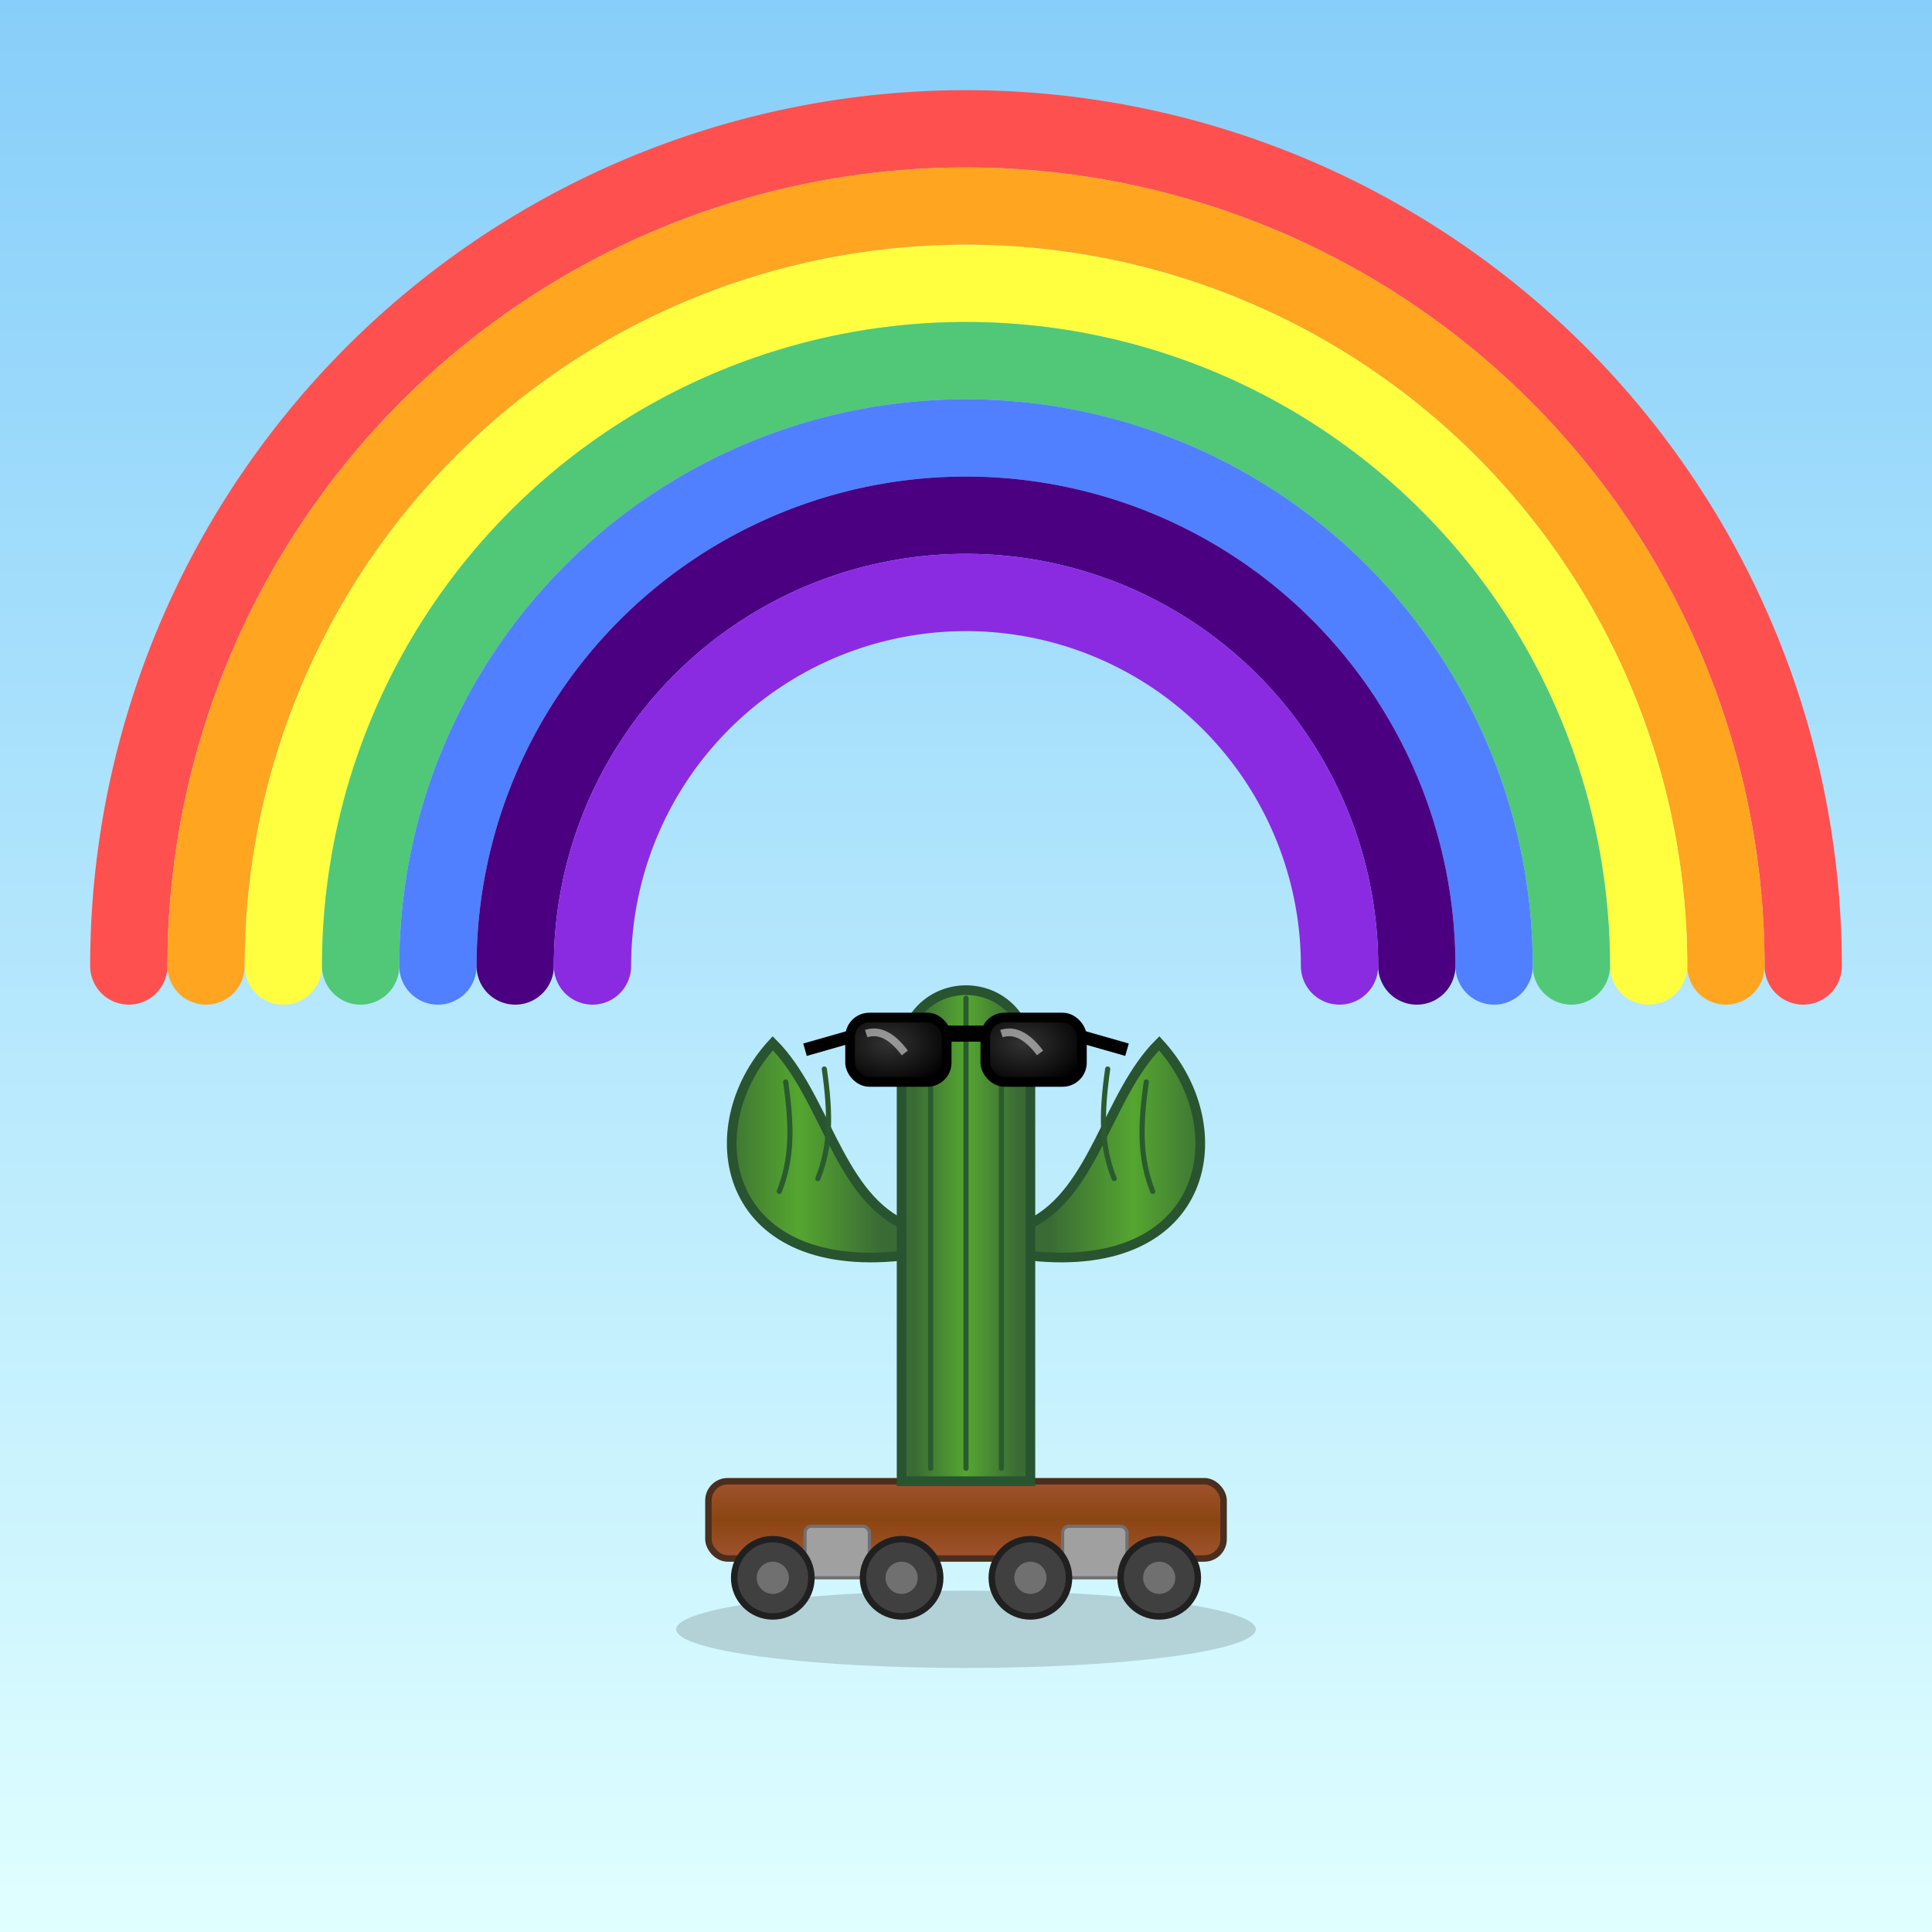
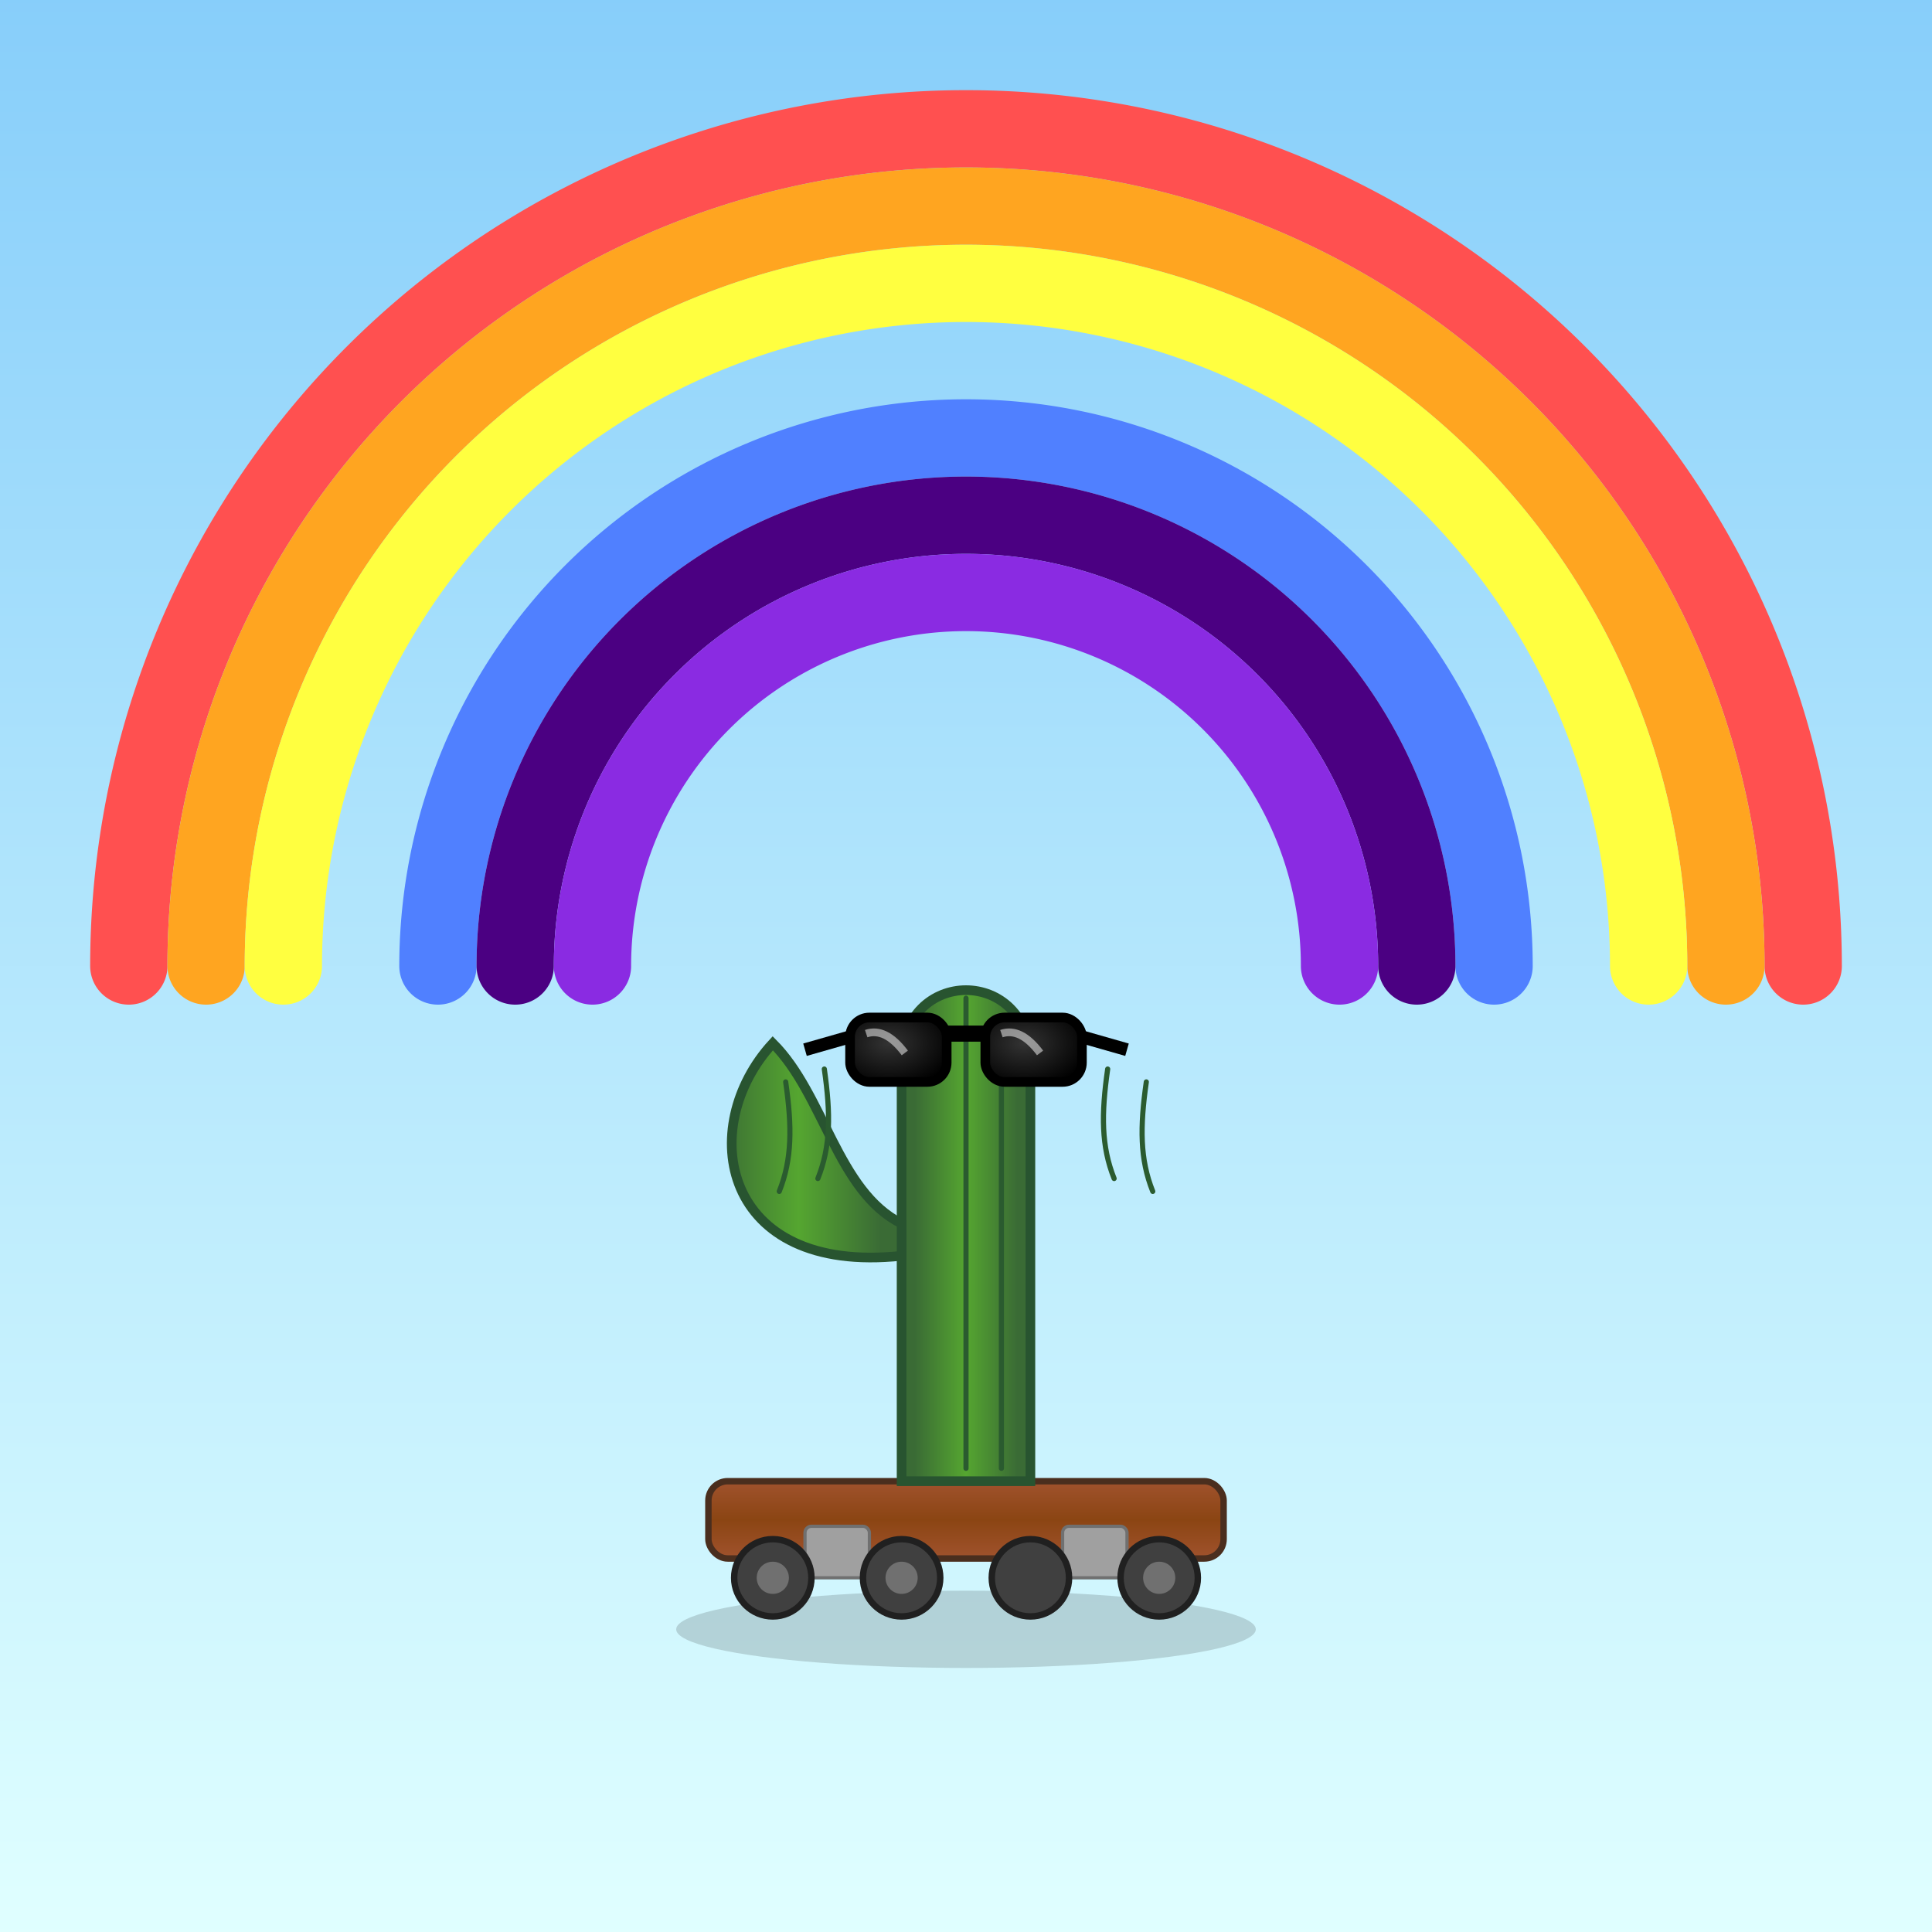
<svg xmlns="http://www.w3.org/2000/svg" viewBox="0 0 300 300">
  <rect x="0" y="0" width="300" height="300" fill="#808080" stroke="none" />
  <defs>
    <linearGradient id="skyGradient" x1="0%" y1="0%" x2="0%" y2="100%">
      <stop offset="0%" style="stop-color:#87CEFA" />
      <stop offset="100%" style="stop-color:#E0FFFF" />
    </linearGradient>
    <linearGradient id="cactusGradient" x1="0%" y1="0%" x2="100%" y2="0%">
      <stop offset="10%" style="stop-color:#3A6B35" />
      <stop offset="50%" style="stop-color:#55A630" />
      <stop offset="90%" style="stop-color:#3A6B35" />
    </linearGradient>
    <linearGradient id="woodGradient" x1="0%" y1="0%" x2="0%" y2="100%">
      <stop offset="0%" style="stop-color:#A0522D" />
      <stop offset="50%" style="stop-color:#8B4513" />
      <stop offset="100%" style="stop-color:#A0522D" />
    </linearGradient>
    <radialGradient id="lensGradient" cx="0.4" cy="0.4" r="0.7">
      <stop offset="0%" style="stop-color:#333333" />
      <stop offset="100%" style="stop-color:#000000" />
    </radialGradient>
  </defs>
  <rect width="300" height="300" fill="url(#skyGradient)" />
  <g id="rainbow" stroke-linecap="round" stroke-width="12" fill="none">
    <path d="M 20 150 A 130 130 0 0 1 280 150" stroke="#FF5050" />
    <path d="M 32 150 A 118 118 0 0 1 268 150" stroke="#FFA520" />
    <path d="M 44 150 A 106 106 0 0 1 256 150" stroke="#FFFF40" />
-     <path d="M 56 150 A 94 94 0 0 1 244 150" stroke="#50C878" />
    <path d="M 68 150 A 82 82 0 0 1 232 150" stroke="#5080FF" />
    <path d="M 80 150 A 70 70 0 0 1 220 150" stroke="#4B0082" />
    <path d="M 92 150 A 58 58 0 0 1 208 150" stroke="#8A2BE2" />
  </g>
  <ellipse cx="150" cy="253" rx="45" ry="6" fill="rgba(0,0,0,0.15)" />
  <g id="skateboardAssembly">
    <rect x="110" y="230" width="80" height="12" rx="3" ry="3" fill="url(#woodGradient)" stroke="#4A2E1E" stroke-width="1" />
    <rect x="125" y="237" width="10" height="8" fill="#A0A0A0" stroke="#707070" stroke-width="0.5" rx="1" />
    <rect x="165" y="237" width="10" height="8" fill="#A0A0A0" stroke="#707070" stroke-width="0.5" rx="1" />
    <g class="wheels">
      <circle cx="120" cy="245" r="6" fill="#404040" stroke="#202020" stroke-width="1" />
      <circle cx="120" cy="245" r="2.5" fill="#707070" />
      <circle cx="140" cy="245" r="6" fill="#404040" stroke="#202020" stroke-width="1" />
      <circle cx="140" cy="245" r="2.5" fill="#707070" />
      <circle cx="160" cy="245" r="6" fill="#404040" stroke="#202020" stroke-width="1" />
-       <circle cx="160" cy="245" r="2.5" fill="#707070" />
      <circle cx="180" cy="245" r="6" fill="#404040" stroke="#202020" stroke-width="1" />
      <circle cx="180" cy="245" r="2.5" fill="#707070" />
    </g>
  </g>
  <g id="cactus">
    <path d="M 140 230 L 140 165 C 140 150, 160 150, 160 165 L 160 230 Z" fill="url(#cactusGradient)" stroke="#285430" stroke-width="1.5" />
    <path d="M 140 195 C 112 198, 108 175, 120 162 C 128 170, 130 185, 140 190 Z" fill="url(#cactusGradient)" stroke="#285430" stroke-width="1.5" />
-     <path d="M 160 195 C 188 198, 192 175, 180 162 C 172 170, 170 185, 160 190 Z" fill="url(#cactusGradient)" stroke="#285430" stroke-width="1.5" />
    <line x1="150" y1="155" x2="150" y2="228" stroke="#2A5B2F" stroke-width="0.8" stroke-linecap="round" />
-     <line x1="144.5" y1="168" x2="144.5" y2="228" stroke="#2A5B2F" stroke-width="0.8" stroke-linecap="round" />
    <line x1="155.5" y1="168" x2="155.5" y2="228" stroke="#2A5B2F" stroke-width="0.8" stroke-linecap="round" />
    <path d="M 122 168 C 123 175, 123 180, 121 185" fill="none" stroke="#2A5B2F" stroke-width="0.8" stroke-linecap="round" />
    <path d="M 128 166 C 129 173, 129 178, 127 183" fill="none" stroke="#2A5B2F" stroke-width="0.8" stroke-linecap="round" />
    <path d="M 178 168 C 177 175, 177 180, 179 185" fill="none" stroke="#2A5B2F" stroke-width="0.8" stroke-linecap="round" />
    <path d="M 172 166 C 171 173, 171 178, 173 183" fill="none" stroke="#2A5B2F" stroke-width="0.8" stroke-linecap="round" />
    <g id="sunglasses" transform="translate(0, -2)">
      <rect x="132" y="160" width="15" height="10" rx="3" ry="3" fill="url(#lensGradient)" stroke="black" stroke-width="1.5" />
      <rect x="153" y="160" width="15" height="10" rx="3" ry="3" fill="url(#lensGradient)" stroke="black" stroke-width="1.5" />
      <path d="M 147 162.5 h 6" stroke="black" stroke-width="2.5" />
      <line x1="132" y1="163" x2="125" y2="165" stroke="black" stroke-width="2" />
      <line x1="168" y1="163" x2="175" y2="165" stroke="black" stroke-width="2" />
      <path d="M 134.5 162.5 Q 137.5 161.5 140.5 165.5" fill="none" stroke="rgba(255,255,255,0.5)" stroke-width="1.2" />
      <path d="M 155.5 162.5 Q 158.5 161.5 161.5 165.5" fill="none" stroke="rgba(255,255,255,0.5)" stroke-width="1.2" />
    </g>
  </g>
</svg>